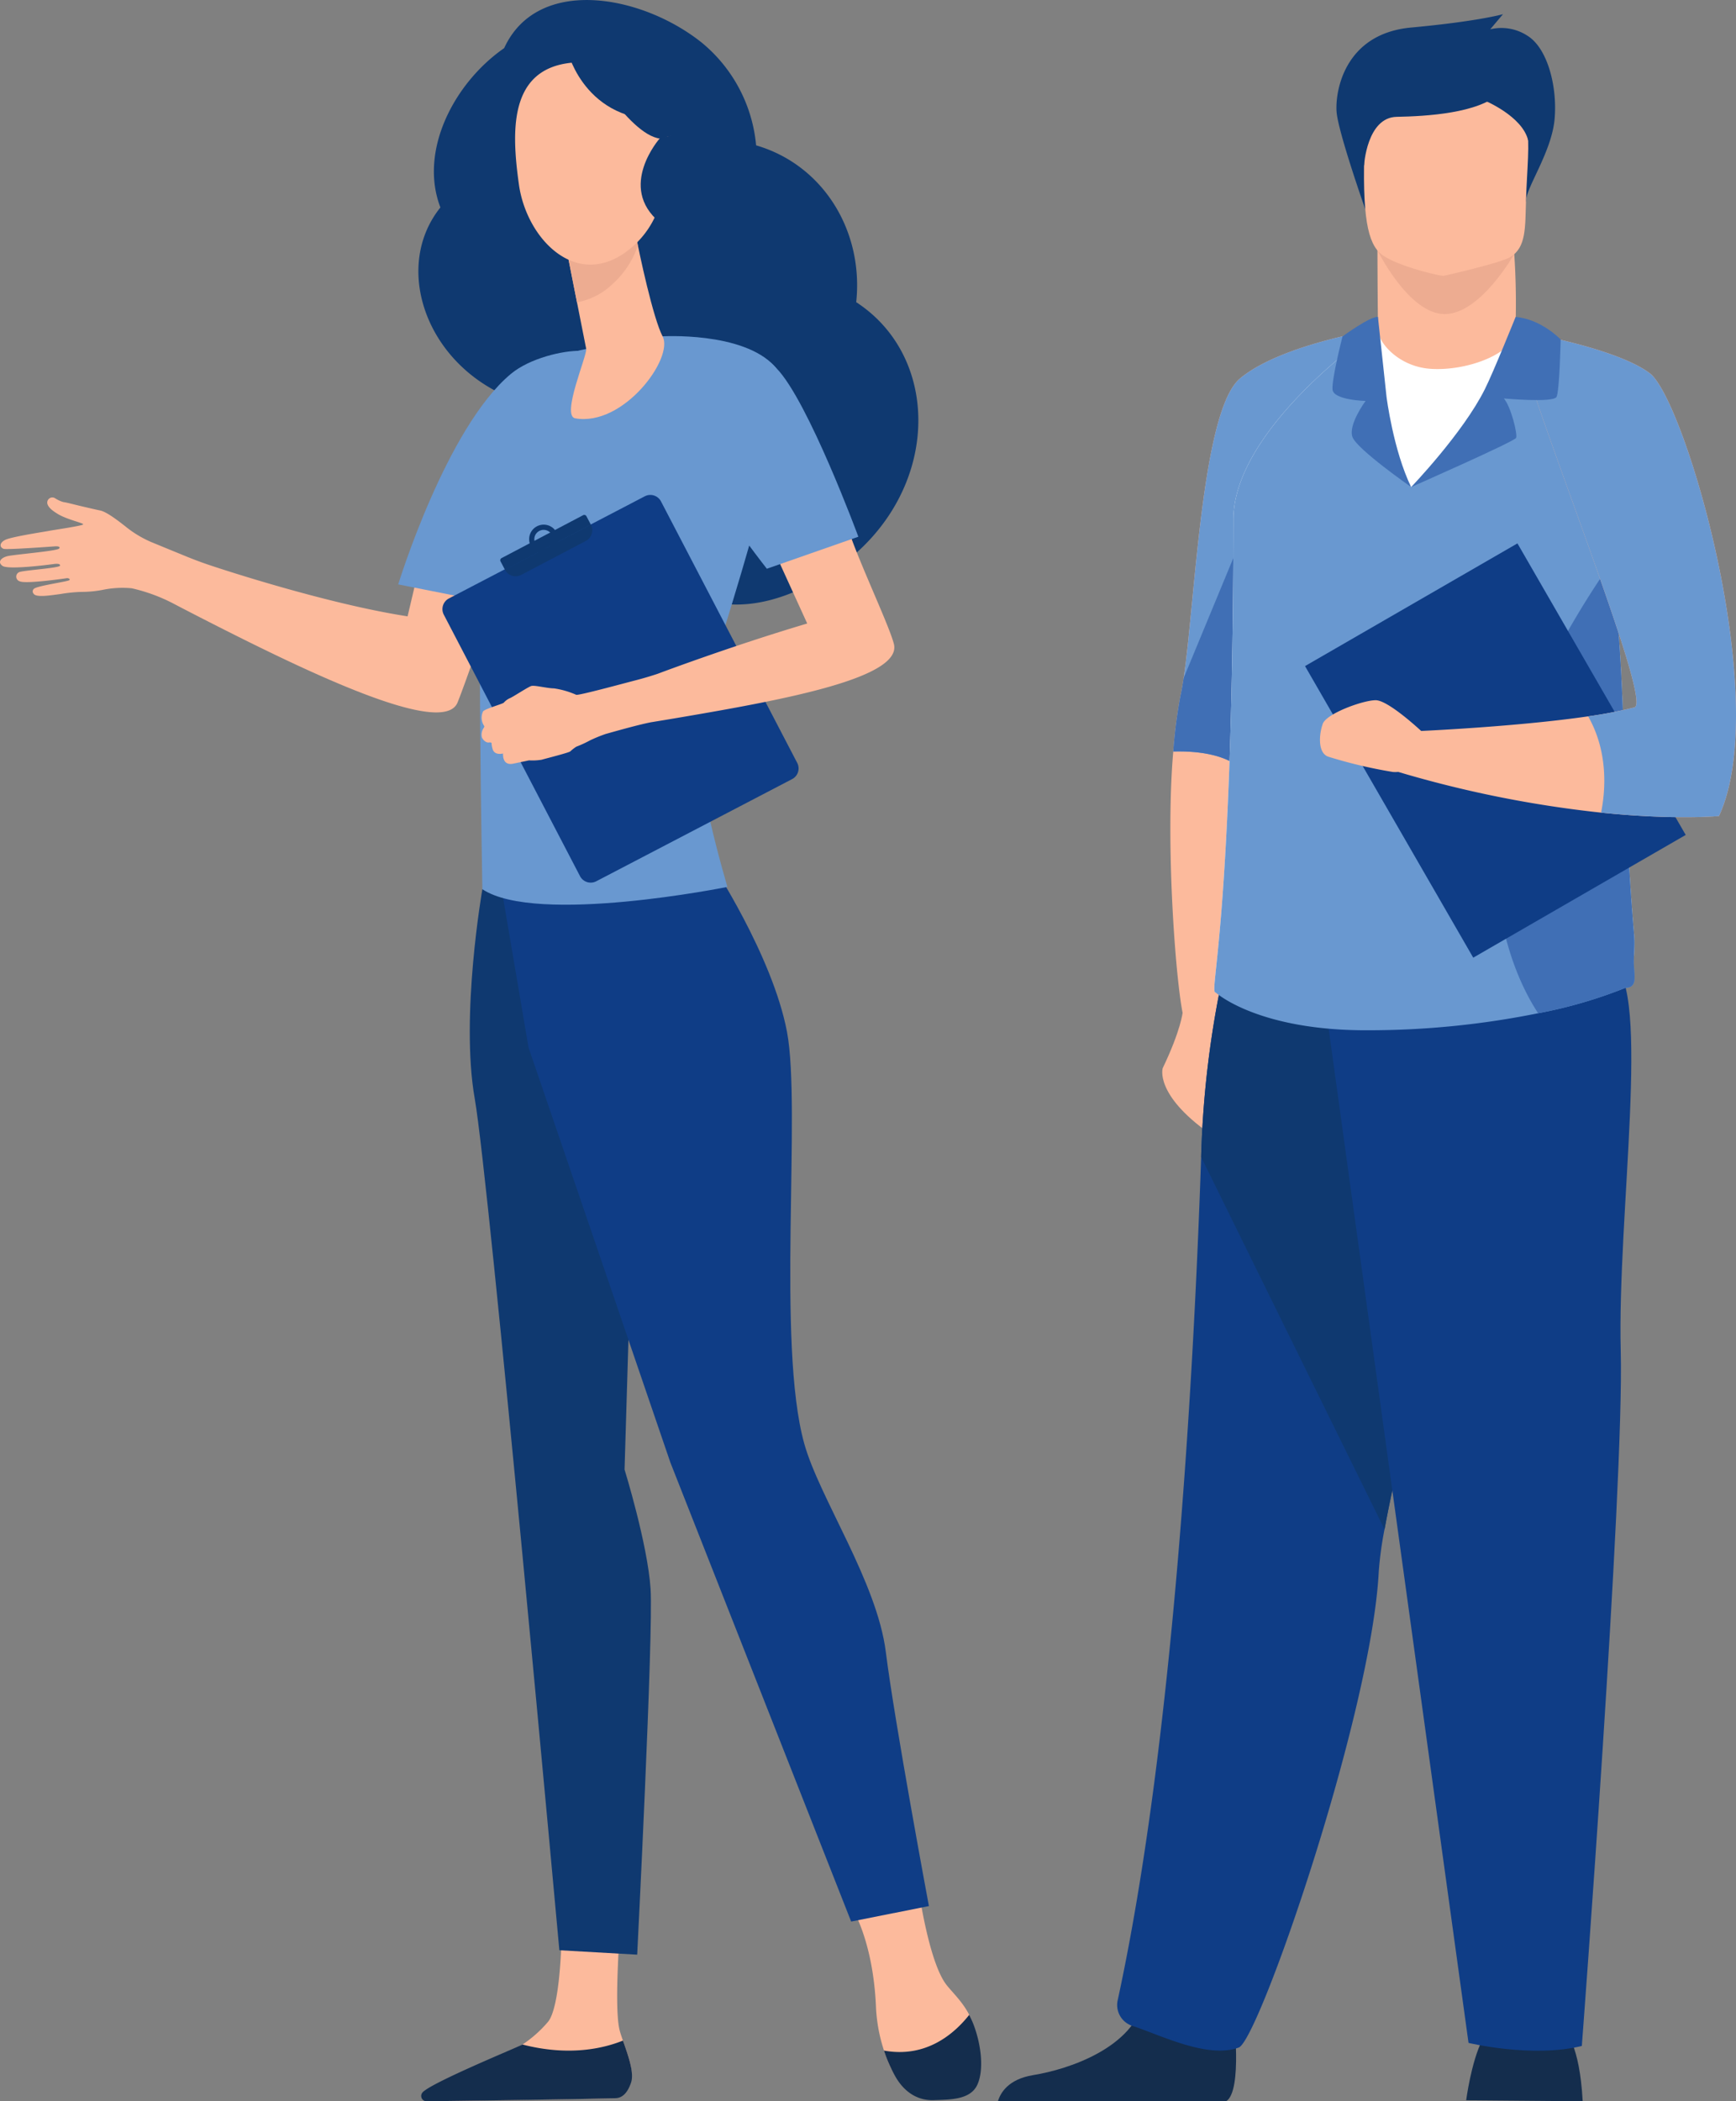
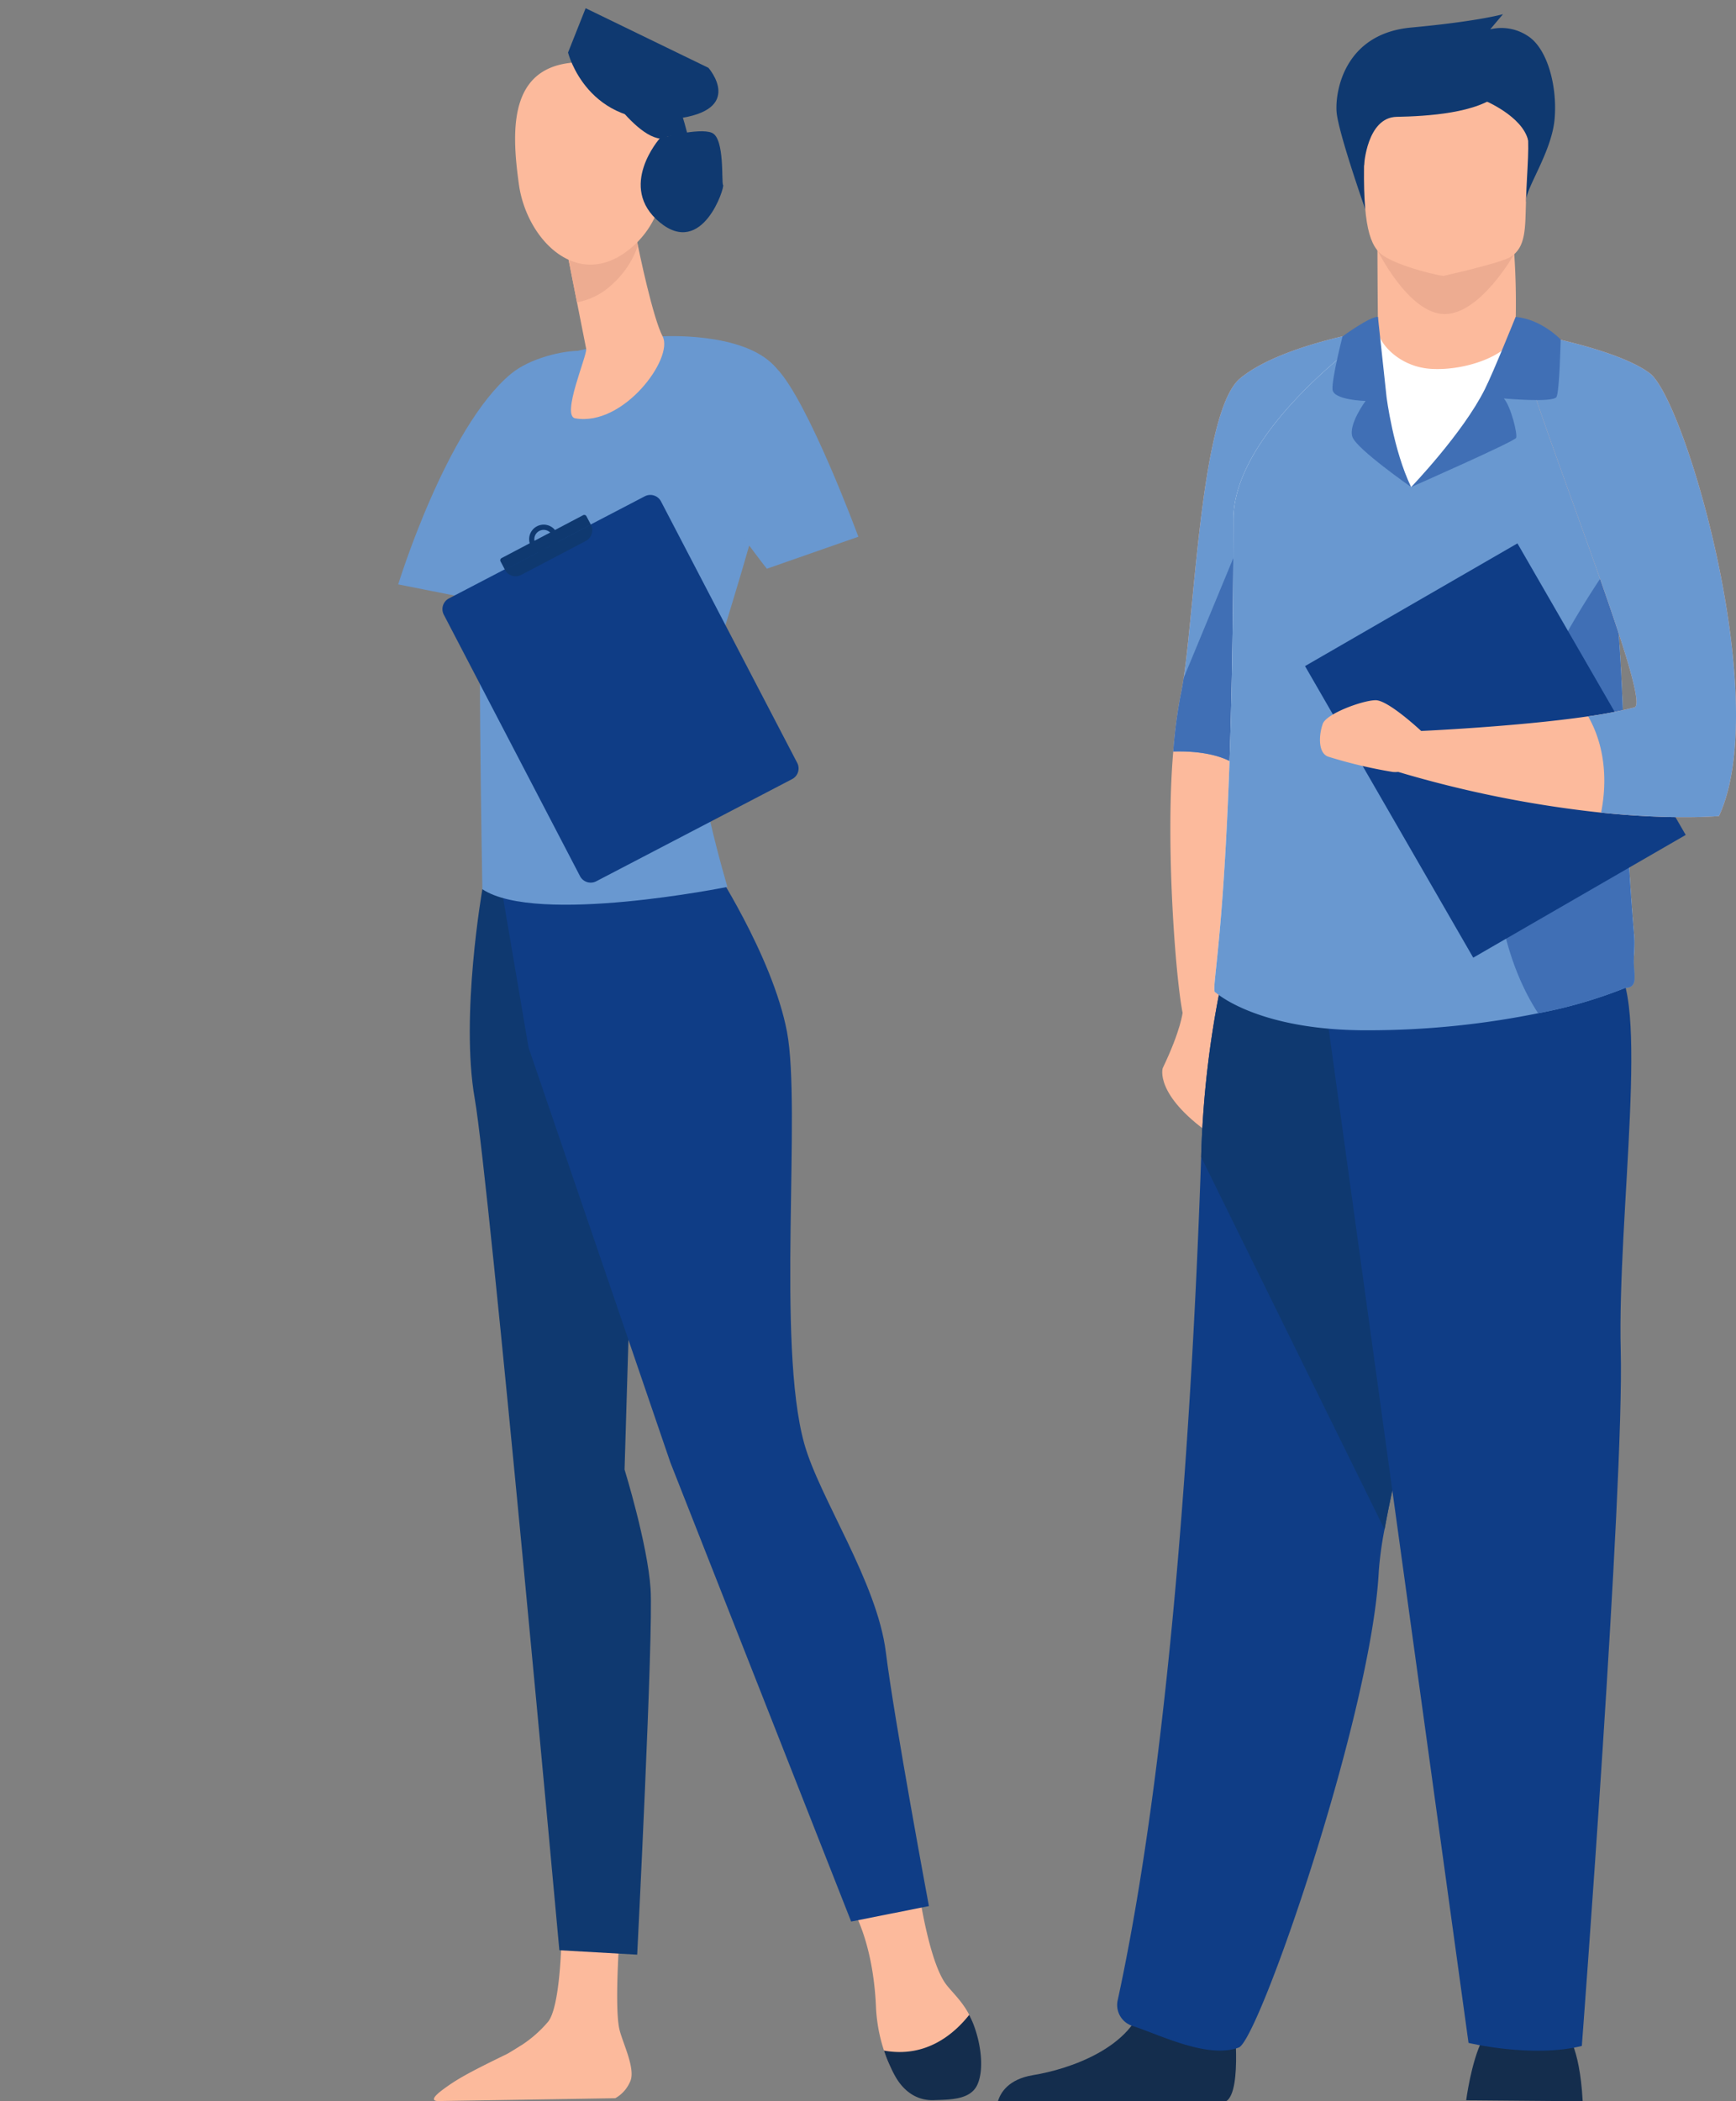
<svg xmlns="http://www.w3.org/2000/svg" width="310.323" height="375.417" viewBox="0 0 310.323 375.417">
  <rect x="0" y="0" width="310.323" height="375.417" fill="#808080" stroke="none" />
  <defs>
    <clipPath id="clip-path">
      <rect id="長方形_703" data-name="長方形 703" width="175.389" height="375.417" fill="none" />
    </clipPath>
    <clipPath id="clip-path-2">
      <rect id="長方形_704" data-name="長方形 704" width="131.934" height="372.884" fill="none" />
    </clipPath>
  </defs>
  <g id="question" transform="translate(-108 -9864.69)">
    <g id="グループ_327" data-name="グループ 327" transform="translate(108 9864.69)" clip-path="url(#clip-path)">
-       <path id="パス_2069" data-name="パス 2069" d="M158.647,104.275c-22.381,11.739-31.966-7.988-31.326-7.506-.492-.419-4.154-1.56-6.508-2.408-9.8-3.53-16.511-13.371-17.358-23.868-14.224-6.619-19.43-23.159-11.174-33.427C88.4,26.971,94.714,14.818,103.675,8.6c5.949-12.968,24.612-9.567,35.358-.954a26.908,26.908,0,0,1,9.682,18.324c11.971,3.485,19.244,15.262,17.893,28.019,16.78,10.909,14.879,38.312-7.961,50.291" transform="translate(-13.554 0)" fill="#0f3970" fill-rule="evenodd" />
-       <path id="パス_2070" data-name="パス 2070" d="M90.209,117.065l-15.031-.687-2.319,9.846c-15.153-2.338-35.168-9.076-35.168-9.076s-1.889-.606-4.25-1.569c-2.175-.89-5.239-2.144-6.437-2.641a19.573,19.573,0,0,1-4.643-2.827c-1.211-.946-3.3-2.57-4.456-2.8-.731-.145-2.688-.606-3.733-.852s-2.26-.582-2.829-.647a5.453,5.453,0,0,1-1.512-.7.916.916,0,0,0-1.346,1.052c.229.752,1.182,1.355,1.778,1.729,1.676,1.052,4.767,1.664,4.6,1.912S9.4,110.82,8.8,110.946,2.061,111.991.93,112.565s-.965,1.375-.269,1.6c.6.192,9.177-.449,9.177-.449s1.095-.08.742.388-8.14,1.073-9.285,1.376S-.47,116.534.43,117.2c1.092.808,9.364-.345,9.364-.345s1.041-.125.935.314-6.742.839-7.324,1.17a.872.872,0,0,0,.14,1.631c1.113.519,8.489-.576,8.489-.576s.584.077.381.349-5.831,1.013-6.364,1.573a.6.6,0,0,0-.033.875c.428.665,2.657.345,4.924.025a25.815,25.815,0,0,1,3.794-.361,19.981,19.981,0,0,0,3.658-.369,17.413,17.413,0,0,1,5.156-.276,30.74,30.74,0,0,1,7.4,2.708c1.717.9,3.6,1.873,5.6,2.894h0c18.211,9.307,42.645,21.079,45.233,14.821,1.315-3.186,6.311-17.521,8.419-24.568" transform="translate(0 -16.107)" fill="#fcba9c" fill-rule="evenodd" />
      <path id="パス_2071" data-name="パス 2071" d="M84.084,115.768l17.755,3.514s5.145-15.643,7.189-23.213c2.48-9.188,8.884-21.992,7.741-22.026-3.209-.1-9.179,1.323-12.524,4.1-11.572,9.611-20.161,37.624-20.161,37.624" transform="translate(-12.9 -11.359)" fill="#6998d0" fill-rule="evenodd" />
      <path id="パス_2072" data-name="パス 2072" d="M191.973,399.539s1.776,12.348,4.831,16.329c1.025,1.338,2.9,3.027,4.126,5.444,1.913,3.757.858,9.359-.555,12.445-.726,1.585.051,1.576-1.6,2.088a10.127,10.127,0,0,1-12.164-5.724,29.087,29.087,0,0,1-2.385-10.516c-.523-11.212-4-16.908-4-16.908Z" transform="translate(-27.651 -61.299)" fill="#fcba9c" fill-rule="evenodd" />
      <path id="パス_2073" data-name="パス 2073" d="M124.939,406.21s-1.1,13.915-.207,18.444c.476,2.419,3.13,7.406,1.913,9.683a6.132,6.132,0,0,1-2.608,2.855l-31.547.506c-1.716.029-.582-1.078.8-2.1,2.27-1.67,4.1-2.772,11.342-6.283.472-.23,2.193-1.329,2.813-1.707a21.794,21.794,0,0,0,4.511-3.992c2.264-2.53,2.463-14.788,2.463-14.788Z" transform="translate(-14.057 -62.322)" fill="#fcba9c" fill-rule="evenodd" />
      <path id="パス_2074" data-name="パス 2074" d="M101.446,187.031s-3.972,22.6-1.364,37.416,15.127,152.144,15.127,152.144l13.912.791s2.915-57.368,2.394-65.342-4.652-21.33-4.652-21.33l1.387-46.318-17.555-60.847Z" transform="translate(-15.219 -28.16)" fill="#0f3970" fill-rule="evenodd" />
      <path id="パス_2075" data-name="パス 2075" d="M143.06,181.121s10.955,16.523,13.562,30.2-1.914,55.706,3.1,73.631c2.716,9.7,13.01,24.68,14.575,37.218s7.7,45.373,7.7,45.373l-13.9,2.765-32.316-82.015-25.35-74.127L103.94,175.99Z" transform="translate(-15.947 -27.001)" fill="#0f3d86" fill-rule="evenodd" />
      <path id="パス_2076" data-name="パス 2076" d="M133.788,70.981s14.5-.926,20.242,5.343-12.729,55.853-13.773,63.829,5.321,29.187,5.321,29.187-34.071,6.876-43.809.414c0,0-1.044-57.364,0-63.063s9.737-28.872,11.825-31.151,20.193-4.558,20.193-4.558" transform="translate(-15.543 -10.883)" fill="#6998d0" fill-rule="evenodd" />
      <path id="パス_2077" data-name="パス 2077" d="M131.622,47.985s.075.429.211,1.157c.647,3.495,3.136,15.088,4.82,18.276,2.031,3.851-6.96,16.137-15.617,14.636-2.576-.446,2.179-11.287,1.95-12.435-.438-2.2-1.029-5.2-1.637-8.271-.343-1.735-.689-3.495-1.015-5.148l-1.68-8.539Z" transform="translate(-18.204 -7.312)" fill="#fcba9c" fill-rule="evenodd" />
      <path id="パス_2078" data-name="パス 2078" d="M131.832,49.142c-.135-.727-.211-1.157-.211-1.157l-12.97-.324,1.68,8.539c.324,1.643.67,3.393,1.01,5.119a12.164,12.164,0,0,0,6.194-3.113,16.4,16.4,0,0,0,4.69-6.993c-.16-.82-.291-1.53-.393-2.072" transform="translate(-18.204 -7.312)" fill="#edac91" fill-rule="evenodd" />
      <path id="パス_2079" data-name="パス 2079" d="M121.375,13.135a11.679,11.679,0,0,1,9.946,4.261c3.832,4.965,7.964,20.327-1.557,28.68s-18.924-1.1-20.319-11.126-1.938-22.178,11.93-21.815" transform="translate(-16.688 -2.01)" fill="#fcba9c" fill-rule="evenodd" />
      <path id="パス_2080" data-name="パス 2080" d="M122.853,11.171s8.169,14.61,14.01,15.285,6.609,8.438,6.609,8.438-2.088-17.887-7.872-21.335-12.747-2.385-12.747-2.388" transform="translate(-18.849 -1.69)" fill="#0f3970" fill-rule="evenodd" />
      <path id="パス_2081" data-name="パス 2081" d="M186.649,431.594c7.579,1.387,12.622-3.06,15.244-6.384,1.928,3.766,2.866,9.393,1.451,12.485-1.249,2.728-4.9,2.647-7.766,2.756-3.037.113-5.384-1.576-6.892-4.228a25.5,25.5,0,0,1-2.037-4.63" transform="translate(-28.636 -65.237)" fill="#142d4d" fill-rule="evenodd" />
-       <path id="パス_2082" data-name="パス 2082" d="M107.042,431.349c8.345,2.149,14.509.689,17.96-.705.888,2.525,2.07,5.7,1.443,7.524-.766,2.237-1.857,2.744-2.82,2.772-7.621.2-27.913.471-33.723.548a.952.952,0,0,1-.738-1.564c1.441-1.723,17.255-8.193,17.877-8.574" transform="translate(-13.646 -66.071)" fill="#142d4d" fill-rule="evenodd" />
      <path id="パス_2083" data-name="パス 2083" d="M137.57,32.843c-.475,2.595.48,4.972,2.134,5.315s3.381-1.487,3.855-4.08-.481-4.974-2.134-5.314-3.379,1.486-3.855,4.08" transform="translate(-21.088 -4.407)" fill="#f2a18e" fill-rule="evenodd" />
      <path id="パス_2084" data-name="パス 2084" d="M129.593,104.694l-35.016,18.25a2.153,2.153,0,0,0-.912,2.9l24.351,46.716a2.152,2.152,0,0,0,2.9.916L155.93,155.22a2.144,2.144,0,0,0,.913-2.894l-24.351-46.717a2.149,2.149,0,0,0-2.9-.914" transform="translate(-14.333 -16.025)" fill="#0f3d86" fill-rule="evenodd" />
      <path id="パス_2085" data-name="パス 2085" d="M105.683,116.971a.438.438,0,0,1,.183-.59l14.579-7.665a.433.433,0,0,1,.588.184l.8,1.515-15.349,8.069Z" transform="translate(-16.207 -16.672)" fill="#0f3970" fill-rule="evenodd" />
      <path id="パス_2086" data-name="パス 2086" d="M115.1,114.794a1.665,1.665,0,1,0-2.249-.7,1.665,1.665,0,0,0,2.249.7m-1.982-3.772a2.6,2.6,0,1,1-1.09,3.508,2.6,2.6,0,0,1,1.09-3.508" transform="translate(-17.143 -16.988)" fill="#0f3970" fill-rule="evenodd" />
      <path id="パス_2087" data-name="パス 2087" d="M105.731,116.807a.433.433,0,0,0-.049.48l.8,1.513,15.35-8.07a2.15,2.15,0,0,1-.9,2.9L109.38,119.7a2.146,2.146,0,0,1-2.9-.9l-.8-1.513a.436.436,0,0,1,.049-.48" transform="translate(-16.206 -16.989)" fill="#0f3970" fill-rule="evenodd" />
-       <path id="パス_2088" data-name="パス 2088" d="M101.99,147.554c.239-.271.176-.426.176-.426a2.6,2.6,0,0,1-.2-2.651c.508-.491,3.441-1.3,3.683-1.525a3.145,3.145,0,0,1,1.064-.8c.423-.121,3.271-2.019,3.871-2.189s2.791.414,4.056.43a15.1,15.1,0,0,1,3.957,1.144c.444.153,8.5-2.04,10.588-2.579,2.264-.584,3.983-1.176,3.983-1.176s12.978-4.9,26.726-8.983l-5-10.959,12.844-4.4c2.317,6.328,6.873,15.948,7.65,19.008,1.532,6.012-19.274,9.907-37.752,13.053-2.033.349-3.95.665-5.7.949-2.365.47-6.26,1.581-8.06,2.083a26.968,26.968,0,0,0-2.8,1.144,19.969,19.969,0,0,1-2.458,1.131,7.8,7.8,0,0,0-1.09.851c-.276.231-4.437,1.285-5.108,1.48a10.1,10.1,0,0,1-2.254.113l-2.809.588c-2.061.43-1.831-1.812-1.831-1.812-.974.2-1.537-.065-1.8-.592a4.474,4.474,0,0,1-.262-1.3c-.057-.1-.371-.094-.371-.094-.616.15-1.2-.483-1.356-.92a2.107,2.107,0,0,1,.262-1.569" transform="translate(-15.599 -17.404)" fill="#fcba9c" fill-rule="evenodd" />
      <path id="パス_2089" data-name="パス 2089" d="M174.65,107.012s-8.973-24.284-14.614-30.075-17.737-6.123-21.39.03,19.644,35.764,19.644,35.764Z" transform="translate(-21.212 -11.119)" fill="#6998d0" fill-rule="evenodd" />
      <path id="パス_2090" data-name="パス 2090" d="M54.337,125.085a9.157,9.157,0,0,0,.239-2.214v.1a9.193,9.193,0,0,1-.239,2.112" transform="translate(-8.337 -18.851)" fill="#d68d88" fill-rule="evenodd" />
      <path id="パス_2091" data-name="パス 2091" d="M138.689,28.979s-7.662,8.663,0,14.993,11.661-6.33,11.328-6.664.333-8.329-2-9.326-9.329,1-9.329,1" transform="translate(-20.756 -4.25)" fill="#0f3970" fill-rule="evenodd" />
      <path id="パス_2092" data-name="パス 2092" d="M119.942,9.655s3.409,13.7,19.178,11.839c12.641-1.494,5.914-9.114,5.914-9.114L123.09,1.733Z" transform="translate(-18.402 -0.266)" fill="#0f3970" fill-rule="evenodd" />
    </g>
    <g id="グループ_329" data-name="グループ 329" transform="translate(286.389 9867.224)" clip-path="url(#clip-path-2)">
      <path id="パス_2093" data-name="パス 2093" d="M72.612,34.849s-4.862-13.821-5.128-17.41S68.84,3.49,80.813,2.386,97.231,0,97.231,0L94.954,2.7a8.537,8.537,0,0,1,6.793,1.245c3.465,2.276,5.225,9.011,4.709,14.811S101.4,30.939,101.343,33.34s-28.731,1.51-28.731,1.51" transform="translate(-6.951)" fill="#0f3970" fill-rule="evenodd" />
      <path id="パス_2094" data-name="パス 2094" d="M36.4,198.765s-.279,3.161-3.573,10.025c0,0-1.51,4.673,8.379,11.673s.274-21.7.274-21.7Z" transform="translate(-3.374 -20.482)" fill="#fcba9c" fill-rule="evenodd" />
      <path id="パス_2095" data-name="パス 2095" d="M71.457,62.752s-5.538,29.687-11.59,60.709c-6.58,33.708-13.74,68.986-15.03,69.416-2.476.824-6.255-2.406-7.908-6.521-1.319-3.315-3.594-30.549-2.046-48.154a88.522,88.522,0,0,1,1.3-10.007c2.476-11.125,3.227-50.479,10.641-56.653s24.638-8.789,24.638-8.789" transform="translate(-3.541 -6.466)" fill="#fcba9c" fill-rule="evenodd" />
      <path id="パス_2096" data-name="パス 2096" d="M71.516,62.752s-3.191,17.109-7.383,38.916c-1.325,6.933-2.748,14.32-4.207,21.792C54,135.079,48.912,142.977,47.343,141.488c-3.213-3.028-8.835-3.393-12.4-3.286a88.522,88.522,0,0,1,1.3-10.007c.2-.876.382-1.938.561-3.128,2.078-14,3.248-47.836,10.08-53.526,7.42-6.183,24.638-8.789,24.638-8.789" transform="translate(-3.601 -6.466)" fill="#6998d0" fill-rule="evenodd" />
      <path id="パス_2097" data-name="パス 2097" d="M64.133,103.9c-1.326,6.933-2.748,14.32-4.208,21.792C54,137.308,48.912,145.207,47.342,143.716c-3.213-3.027-8.835-3.393-12.4-3.286a88.76,88.76,0,0,1,1.3-10.007c.2-.875.383-1.937.561-3.127L54.57,84.388Z" transform="translate(-3.601 -8.696)" fill="#406fb5" fill-rule="evenodd" />
      <path id="パス_2098" data-name="パス 2098" d="M100.312,60.057a131.419,131.419,0,0,0-.781-19.181l-23.9,3.911s0,7.29.1,15.386h-.023s-.647,7.509,8.6,8.605,16.256-2.923,16.005-8.721" transform="translate(-7.793 -4.212)" fill="#fcba9c" fill-rule="evenodd" />
      <path id="パス_2099" data-name="パス 2099" d="M75.553,46.883s5.633,11.529,12.092,11.529,12.5-10.847,12.5-10.847Z" transform="translate(-7.785 -4.831)" fill="#edac91" fill-rule="evenodd" />
      <path id="パス_2100" data-name="パス 2100" d="M93.318,414.015s.867-6.768,2.886-10.8,14.832-1.469,14.832-1.469,2.564,2.2,3.108,12.452Z" transform="translate(-9.616 -41.315)" fill="#142d4d" fill-rule="evenodd" />
      <path id="パス_2101" data-name="パス 2101" d="M40.785,413.261c3.015-1.834,1.306-15.552,1.306-15.552s-14.038-11.223-15.967-2.633S12.794,407.527,6.3,408.583c-4.48.731-5.874,3.213-6.3,4.678Z" transform="translate(0 -40.377)" fill="#142d4d" fill-rule="evenodd" />
      <path id="パス_2102" data-name="パス 2102" d="M76.068,44.367c2.319,1.828,9.127,3.64,11.1,3.852,0,0,10.1-2.255,11.935-3.358,2.843-1.725,2.661-5.21,2.809-10.059.17-5.738.752-10.25.109-13.557-.766-3.957-3.27-6.211-10.3-6.822-12.9-1.121-18.273,2.106-18.492,6.431-.06,1.166-.111,2.268-.148,3.318-.524,13.488.545,18.271,2.991,20.195" transform="translate(-7.517 -1.463)" fill="#fcba9c" fill-rule="evenodd" />
      <path id="パス_2103" data-name="パス 2103" d="M71.549,289.776a63.314,63.314,0,0,0-1.031,7.58C69.212,322.8,49.1,380.992,45.5,382.349c-5.564,2.1-14.332-2.366-18.922-3.83a3.924,3.924,0,0,1-2.757-4.468c9.962-45.8,13.624-111.746,14.951-150.792a177.342,177.342,0,0,1,4.052-33.252s49.066-13.086,49.354,3.471c.257,14.654-16.246,72.121-20.625,96.3" transform="translate(-2.446 -19.073)" fill="#0f3d86" fill-rule="evenodd" />
      <path id="パス_2104" data-name="パス 2104" d="M73.276,289.776,40.5,223.26a177.342,177.342,0,0,1,4.052-33.252s49.066-13.086,49.354,3.471c.257,14.654-16.246,72.121-20.625,96.3" transform="translate(-4.173 -19.073)" fill="#0f3970" fill-rule="evenodd" />
      <path id="パス_2105" data-name="パス 2105" d="M64.866,193.821,90.805,381.808s11.39,2.748,20.255.544c0,0,7.589-99.981,6.953-124.145s5.455-64.682-1.383-69.144-51.764,4.758-51.764,4.758" transform="translate(-6.684 -19.356)" fill="#0f3d86" fill-rule="evenodd" />
      <path id="パス_2106" data-name="パス 2106" d="M118.119,176.172a3.877,3.877,0,0,1-3.818,4.02l-40.871.631-30.026.451c-1.406.03,3.043-11.224,3.133-84.556C46.558,80.353,71.89,62.742,72.36,62.742v.008c0,2.358,3.716,6.7,9.44,7.078,6.786.443,15.118-2.929,15.118-6.844a18.2,18.2,0,0,1,2.056,2.655c3.39,4.934,10.222,16.984,14.575,37.943,3.451,16.557,2.124,38.689,4.6,67.242.185,2.066-.083,3.9-.03,5.348" transform="translate(-4.444 -6.465)" fill="#fff" fill-rule="evenodd" />
      <path id="パス_2107" data-name="パス 2107" d="M116.609,180.424a83.69,83.69,0,0,1-15.6,4.536A153.037,153.037,0,0,1,70.8,188c-19.871.126-27.4-6.721-27.4-6.721-1.406.03,3.043-11.223,3.134-84.555C46.558,80.354,71.89,62.742,72.36,62.742v.009s-.646,21.789,5.947,28.2c0,0,9.239-7.141,21.235-27.467,3.39,4.943,9.655,19.143,14.008,40.1a112.919,112.919,0,0,1,1.867,13.921c1.146,14.465.891,32.125,2.733,53.321.185,2.066-.083,3.9-.03,5.348.082,2.173.67,4.221-1.51,4.252" transform="translate(-4.444 -6.465)" fill="#6998d0" fill-rule="evenodd" />
      <path id="パス_2108" data-name="パス 2108" d="M122.362,185.138a83.691,83.691,0,0,1-15.6,4.536c-3.193-4.867-7.221-13.675-7.779-27.544-.945-23.451,21.328-53.645,21.328-53.645l.857,13.732c1.146,14.465.891,32.125,2.733,53.321.185,2.066-.083,3.9-.03,5.348.082,2.173.67,4.221-1.51,4.252" transform="translate(-10.197 -11.179)" fill="#406fb5" fill-rule="evenodd" />
      <path id="パス_2109" data-name="パス 2109" d="M99.172,105.411,61.2,127.333l30.071,52.093L129.25,157.5Z" transform="translate(-6.307 -10.862)" fill="#0f3d86" fill-rule="evenodd" />
      <path id="パス_2110" data-name="パス 2110" d="M137.077,149.756s-7.78.756-21.073-.61a202.457,202.457,0,0,1-36.539-7.358l4.23-7.228s17.316-.765,30-2.62a74.175,74.175,0,0,0,8.274-1.6c2.758-.734-10.926-35.424-17.832-55.821-1.649-4.866-2.908-8.92-3.47-11.508,0,0,1.207.193,3.1.569,5.374,1.061,16.3,3.552,20.951,7.073,6.292,4.753,21.983,58.378,12.363,79.1" transform="translate(-8.188 -6.493)" fill="#fcba9c" fill-rule="evenodd" />
      <path id="パス_2111" data-name="パス 2111" d="M82.273,142.148s-5.865-5.5-8.133-5.5-8.8,2.379-9.462,4.217-.935,5.128.928,5.854a84.622,84.622,0,0,0,11.6,2.748c2,.185,6.934-.914,5.062-7.323" transform="translate(-6.613 -14.081)" fill="#fcba9c" fill-rule="evenodd" />
      <path id="パス_2112" data-name="パス 2112" d="M139.814,149.813s-7.78.756-21.073-.61c.73-3.608,1.415-10.659-2.312-17.205a74.175,74.175,0,0,0,8.274-1.6c2.758-.734-10.926-35.424-17.832-55.821-.554-6.6-.849-11.012-.849-11.012l.479.073c5.374,1.061,16.3,3.552,20.951,7.073,6.292,4.753,21.983,58.378,12.363,79.1" transform="translate(-10.925 -6.55)" fill="#6998d0" fill-rule="evenodd" />
      <path id="パス_2113" data-name="パス 2113" d="M82.348,90.7s18.494-8.147,18.769-8.789-.915-5.586-2.2-7.044c0,0,8.88.818,9.423-.279s.739-10.257.739-10.257-3.479-3.655-8.056-4.025c0,0-4,9.938-5.5,12.911C91.6,81.079,82.348,90.7,82.348,90.7" transform="translate(-8.486 -6.214)" fill="#406fb5" fill-rule="evenodd" />
      <path id="パス_2114" data-name="パス 2114" d="M76.334,74.582s1.194,9.519,4.4,16.112c0,0-9.657-6.724-10.484-8.92s2.337-6.462,2.337-6.462-5.77-.134-5.91-2.058,1.789-9.472,1.789-9.472,4.963-3.628,6.331-3.488Z" transform="translate(-6.87 -6.213)" fill="#406fb5" fill-rule="evenodd" />
      <path id="パス_2115" data-name="パス 2115" d="M72.894,28.382s.5-8.59,5.835-8.693,14.611-.627,18.464-4.252S74.281,13.47,74.281,13.47s-3.238,10.351-1.387,14.912" transform="translate(-7.452 -1.349)" fill="#0f3970" fill-rule="evenodd" />
      <path id="パス_2116" data-name="パス 2116" d="M96.84,16.819s6.956,2.831,7.935,7.25c0,0,2.283-16.3-7.935-7.25" transform="translate(-9.979 -1.451)" fill="#0f3970" fill-rule="evenodd" />
    </g>
  </g>
</svg>